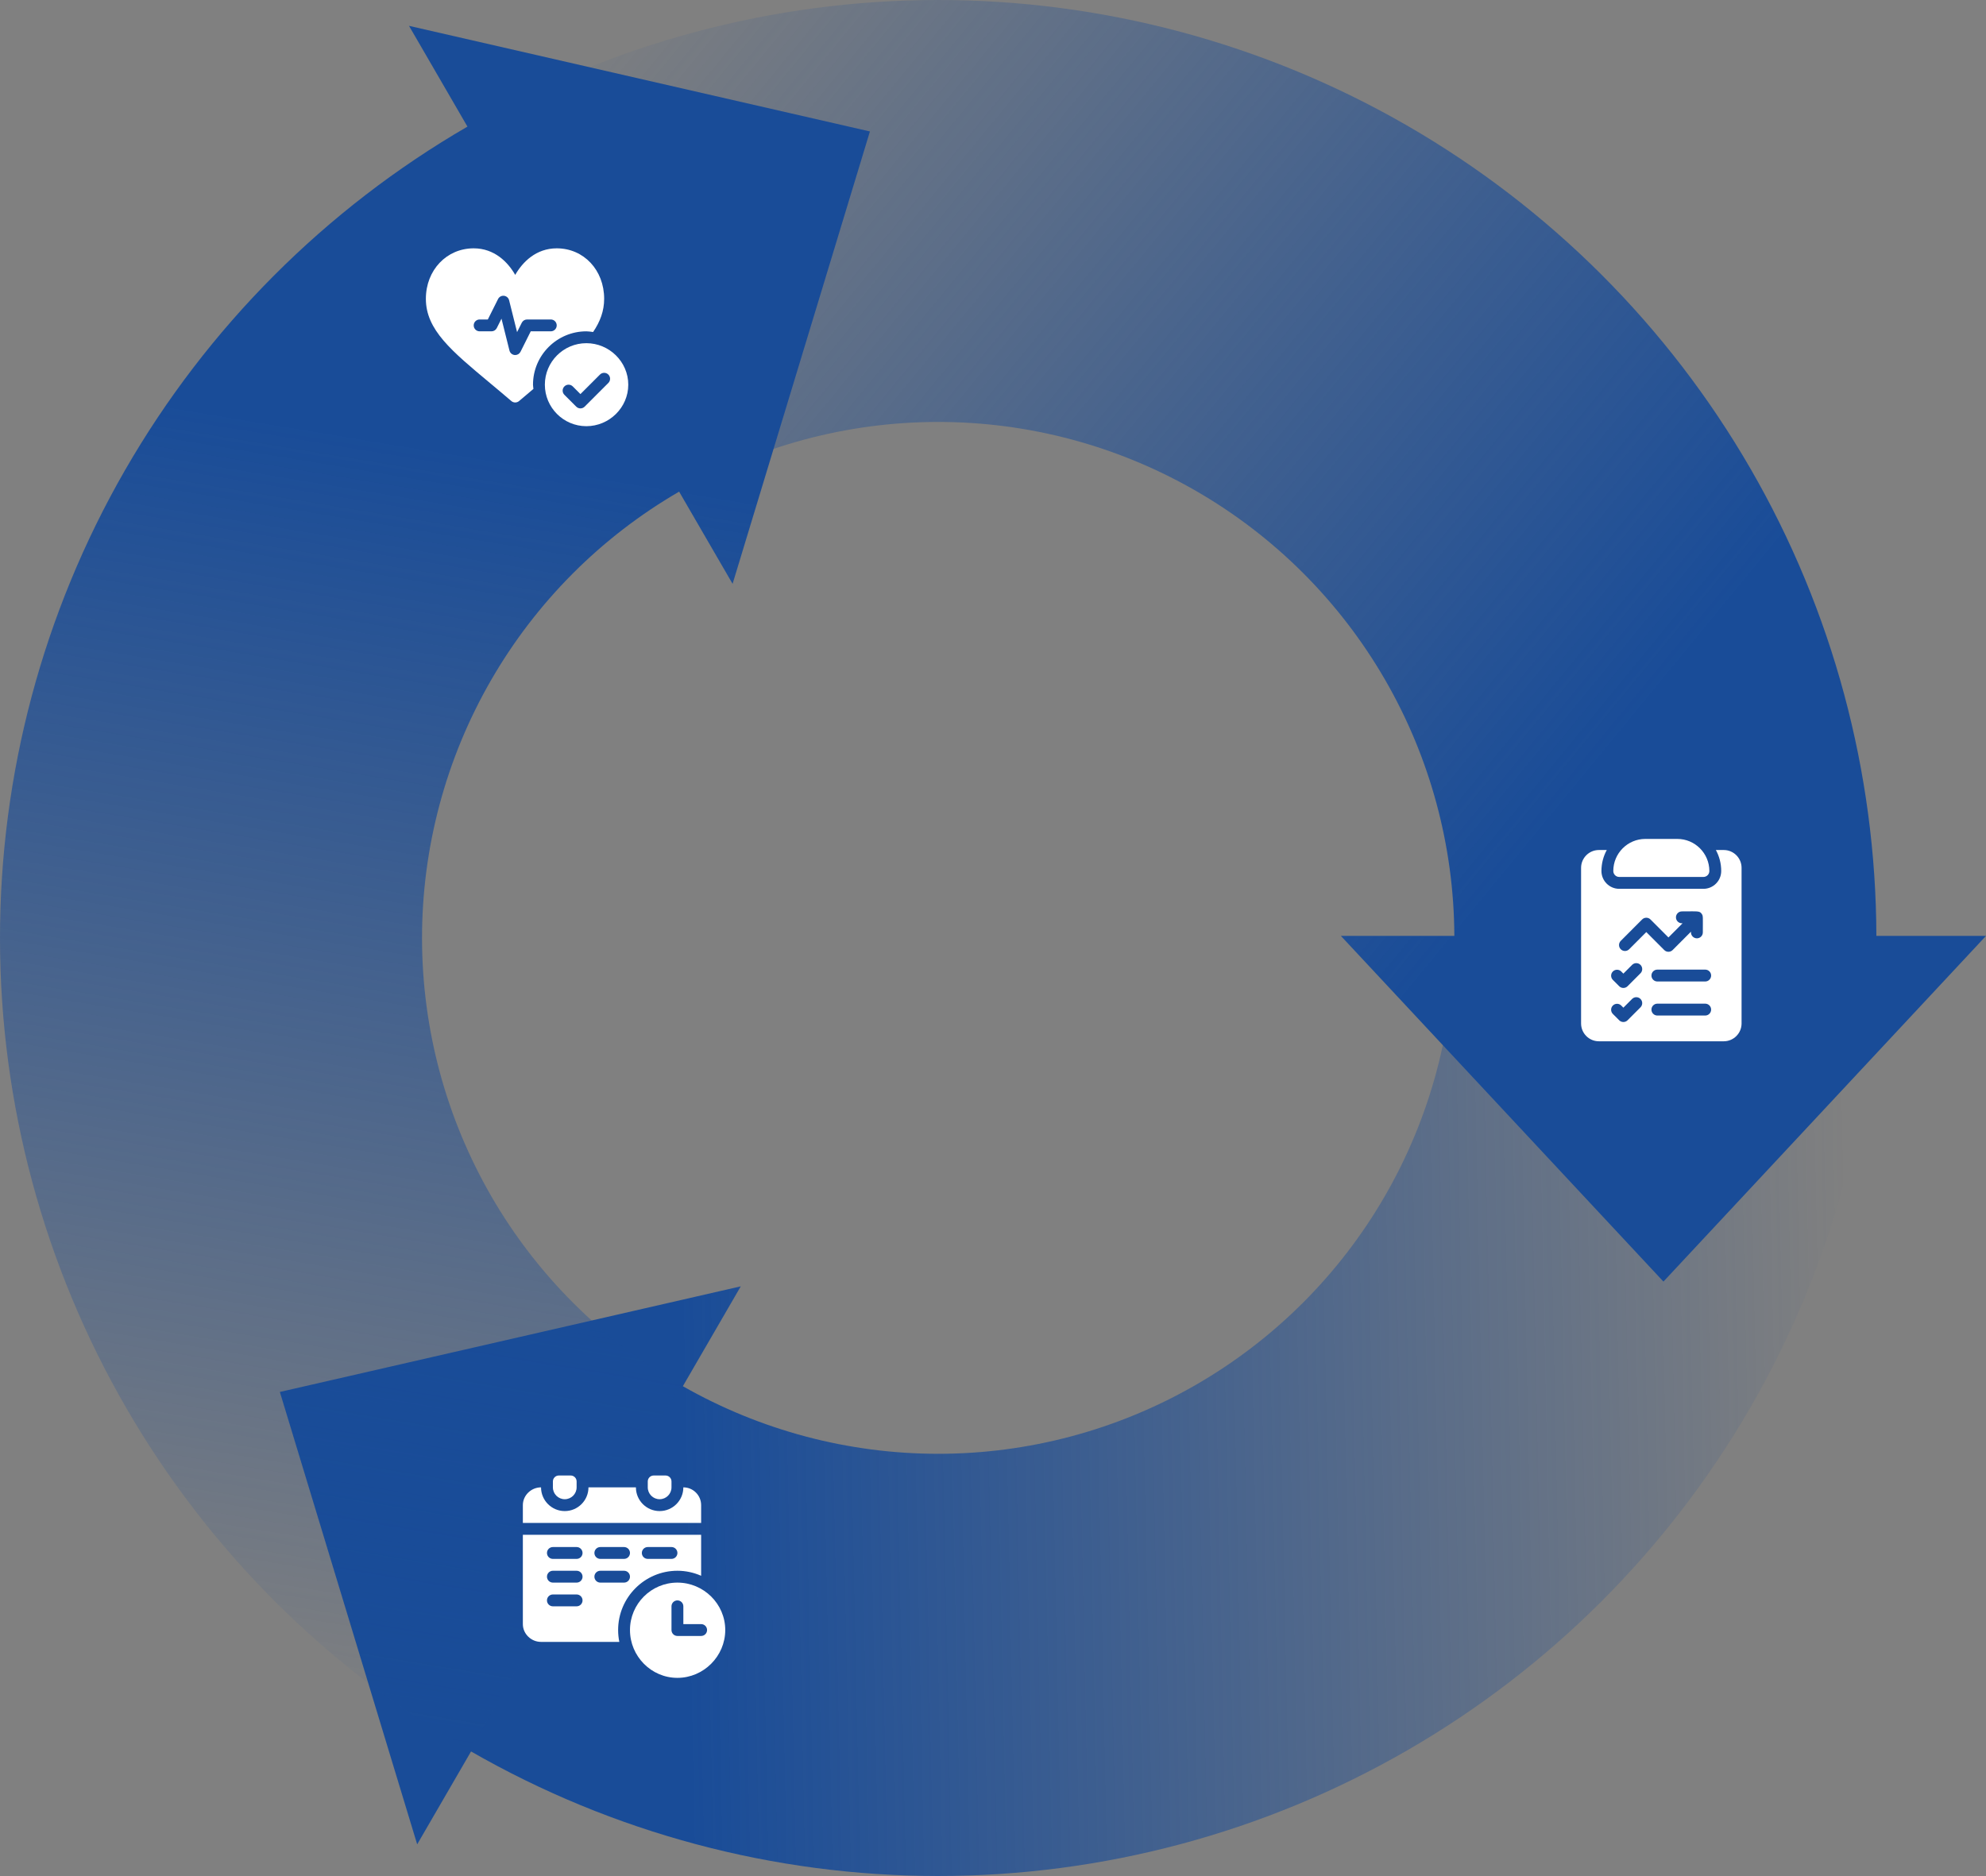
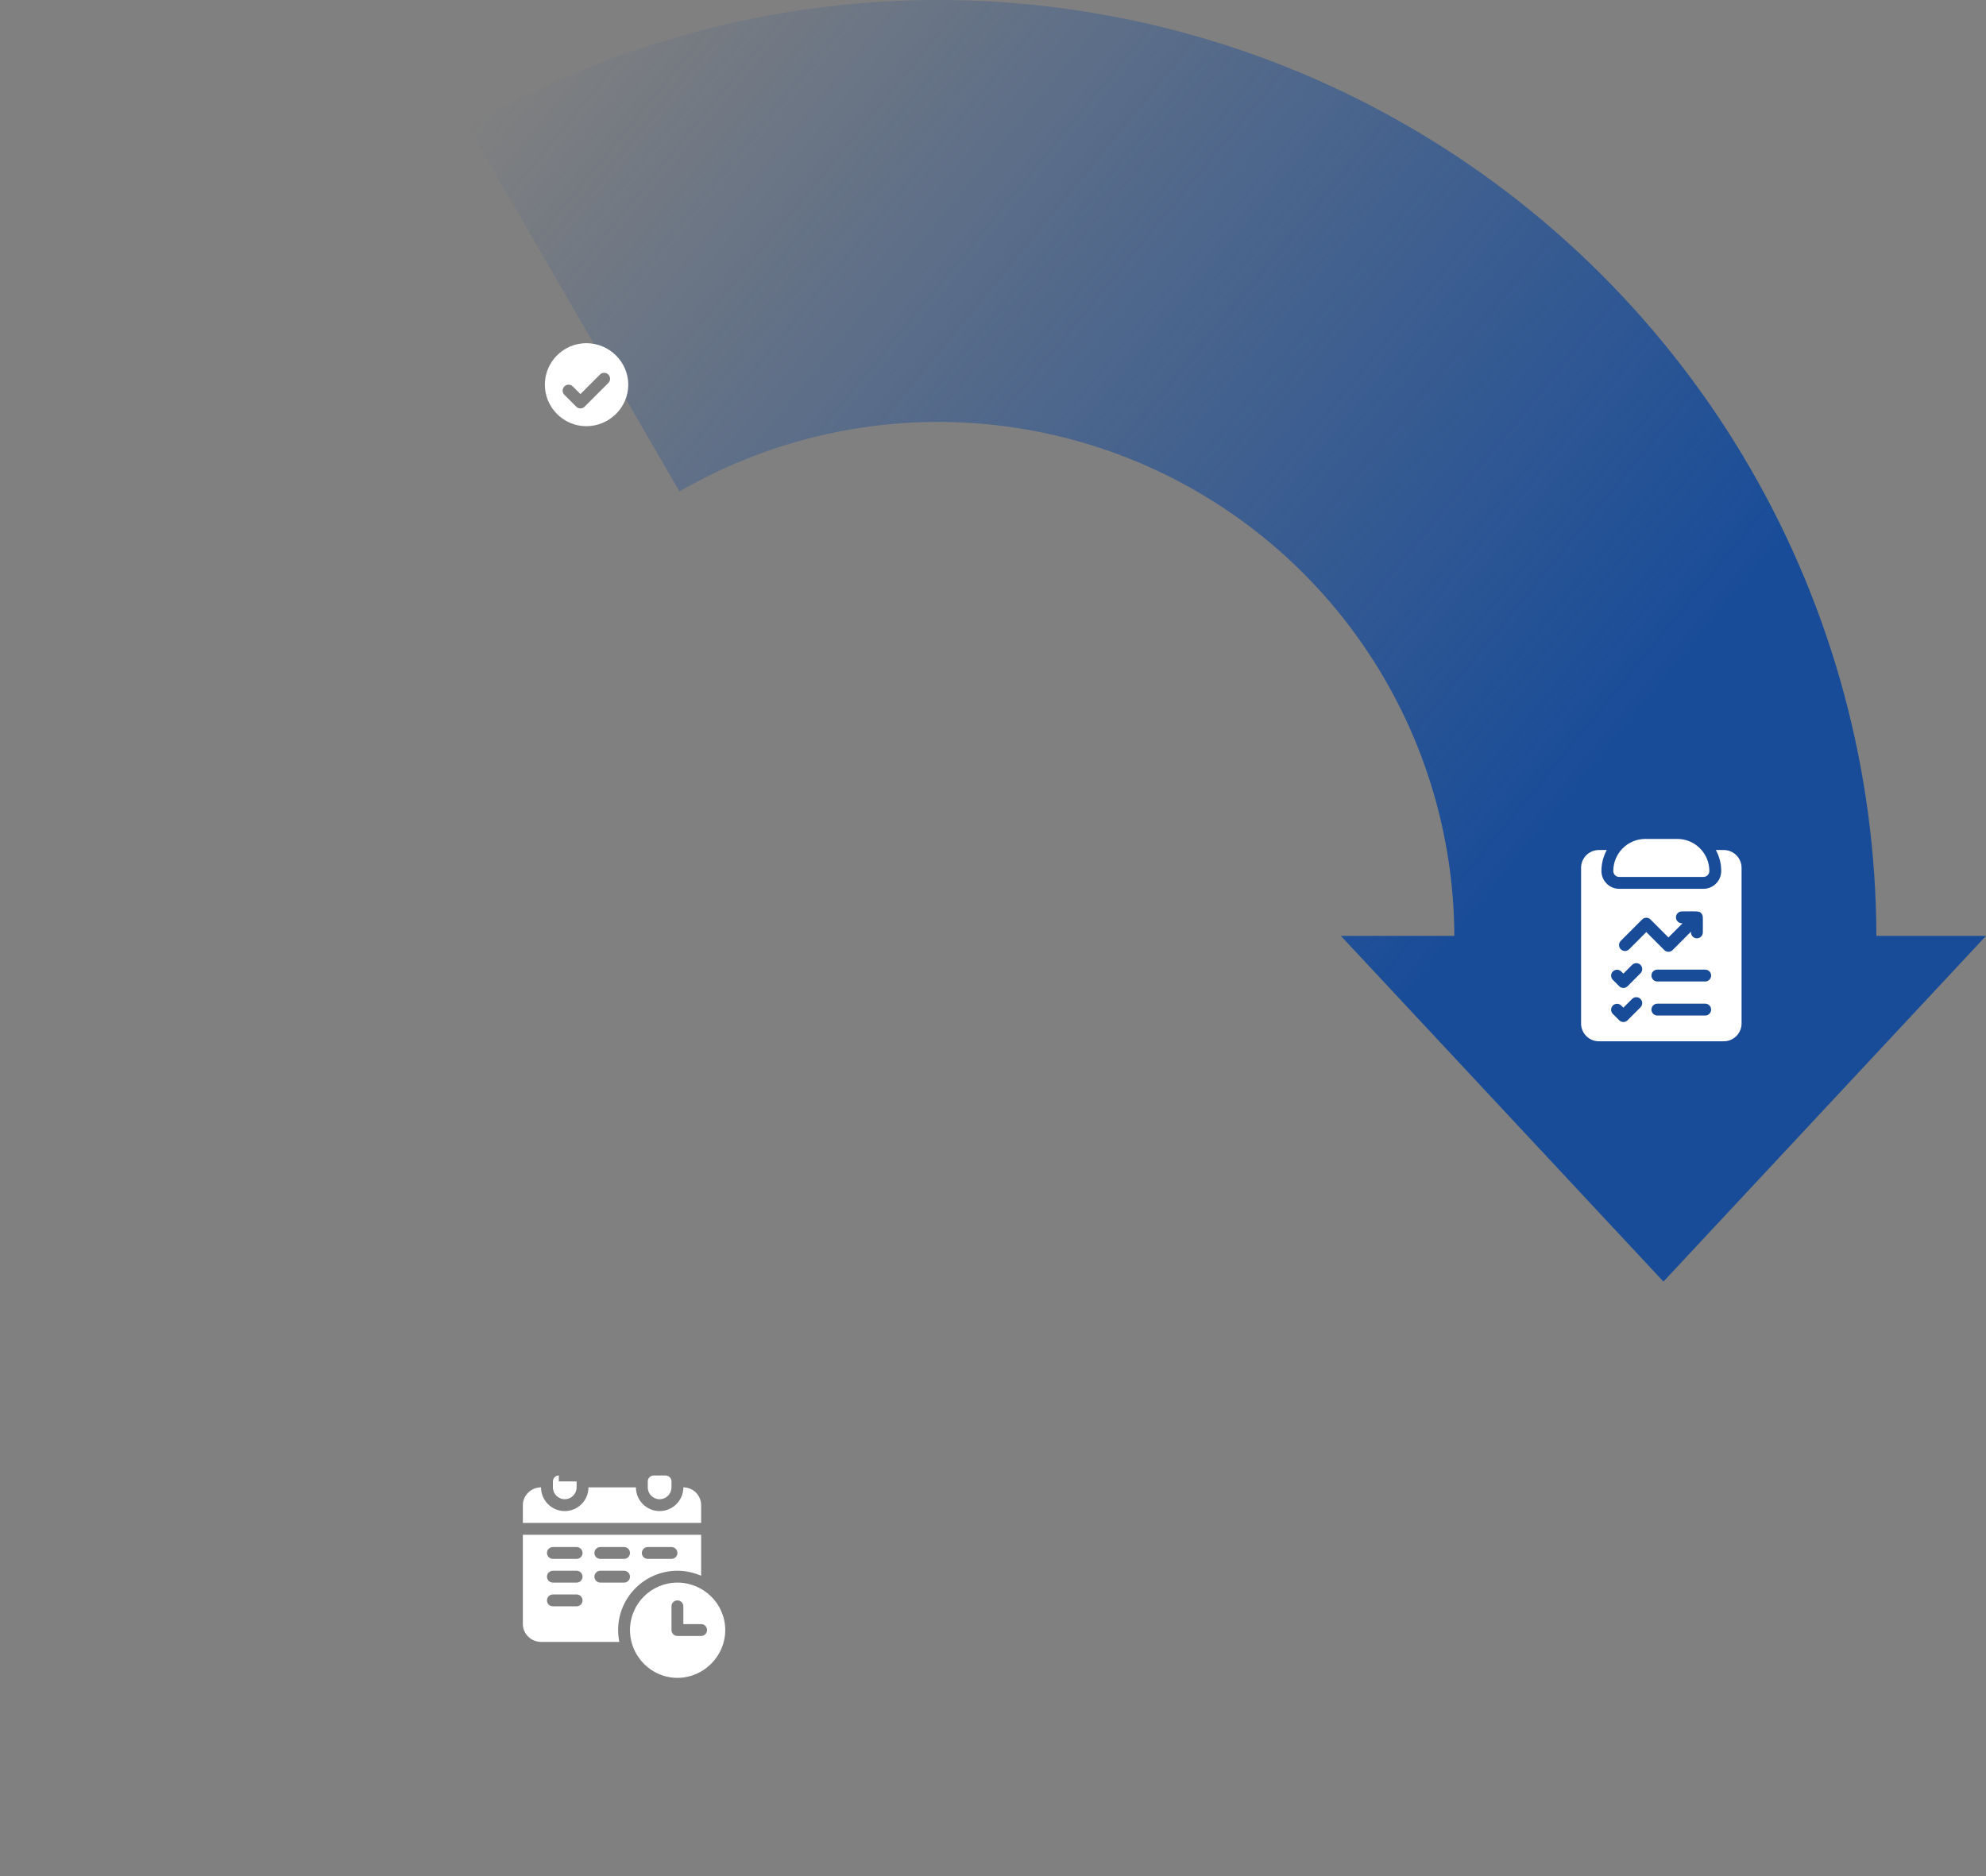
<svg xmlns="http://www.w3.org/2000/svg" width="471" height="445" viewBox="0 0 471 445" fill="none">
  <rect x="0" y="0" width="471" height="445" fill="#808080" stroke="none" />
-   <path fill-rule="evenodd" clip-rule="evenodd" d="M415.163 333.797C434.709 299.962 445 261.575 445 222.5H344.853C344.853 243.988 339.194 265.096 328.446 283.702C317.697 302.309 302.238 317.756 283.624 328.491C265.01 339.225 243.898 344.869 222.41 344.853C201.202 344.838 180.367 339.31 161.947 328.818L175.681 305.129L66.371 330.181L98.939 437.492L111.714 415.458C145.376 434.785 183.512 444.971 222.337 445C261.412 445.029 299.806 434.766 333.656 415.245C367.505 395.724 395.617 367.633 415.163 333.797Z" fill="url(#paint0_linear_6_3900)" />
  <path fill-rule="evenodd" clip-rule="evenodd" d="M222.27 0C183.181 0.041 144.792 10.378 110.969 29.972L161.139 116.576C179.748 105.796 200.868 100.109 222.374 100.087C243.879 100.064 265.011 105.708 283.643 116.449C302.274 127.191 317.746 142.651 328.503 161.274C339.171 179.743 344.826 200.677 344.913 222H318.001L394.501 304L471.001 222H445C444.913 183.102 434.629 144.903 415.171 111.214C395.62 77.366 367.497 49.265 333.633 29.741C299.769 10.218 261.359 -0.04 222.27 0Z" fill="url(#paint1_linear_6_3900)" />
-   <path fill-rule="evenodd" clip-rule="evenodd" d="M97 6.13L206.31 31.181L173.742 138.492L161.061 116.621C142.509 127.387 127.111 142.838 116.409 161.428C105.692 180.046 100.062 201.155 100.087 222.637C100.111 244.119 105.787 265.216 116.546 283.809C127.305 302.403 142.767 317.838 161.38 328.563L111.407 415.281C77.577 395.786 49.472 367.732 29.917 333.936C10.362 300.141 0.044 261.795 0 222.749C-0.044 183.704 10.188 145.334 29.668 111.495C49.126 77.695 77.125 49.603 110.86 30.035L97 6.13Z" fill="url(#paint2_linear_6_3900)" />
  <path d="M408.812 201.63H406.938C407.744 203.11 408.203 204.807 408.203 206.609C408.203 208.939 406.311 210.836 403.984 210.836H384.016C381.689 210.836 379.797 208.939 379.797 206.609C379.797 204.807 380.255 203.11 381.062 201.63H379.188C376.861 201.63 374.969 203.526 374.969 205.857V242.773C374.969 245.104 376.861 247 379.188 247H408.812C411.139 247 413.031 245.104 413.031 242.773V205.857C413.031 203.526 411.139 201.63 408.812 201.63ZM389.057 238.947L385.994 242.016C385.445 242.566 384.555 242.566 384.006 242.016L382.506 240.513C381.956 239.963 381.956 239.071 382.506 238.52C383.055 237.97 383.945 237.97 384.494 238.52L385 239.027L387.068 236.955C387.617 236.405 388.508 236.405 389.057 236.955C389.606 237.505 389.606 238.397 389.057 238.947ZM389.057 230.869L385.994 233.938C385.445 234.488 384.555 234.488 384.006 233.938L382.506 232.435C381.956 231.884 381.956 230.992 382.506 230.442C383.055 229.892 383.945 229.892 384.494 230.442L385 230.949L387.068 228.877C387.617 228.326 388.508 228.326 389.057 228.877C389.606 229.427 389.606 230.319 389.057 230.869ZM386.369 225.17C385.82 225.721 384.93 225.721 384.381 225.17C383.831 224.62 383.831 223.728 384.381 223.178L389.443 218.105C389.992 217.555 390.883 217.555 391.432 218.105L395.688 222.369L399.043 219.008H398.875C398.098 219.008 397.469 218.377 397.469 217.599C397.469 216.821 398.098 216.19 398.875 216.19C402.747 216.19 403.078 216.024 403.607 216.817C403.93 217.3 403.844 217.464 403.844 221.168C403.844 221.946 403.214 222.577 402.438 222.577C401.661 222.577 401.031 221.946 401.031 221.168V221L396.682 225.358C396.133 225.908 395.242 225.909 394.693 225.358L390.438 221.094L386.369 225.17ZM404.406 240.894H393.062C392.286 240.894 391.656 240.263 391.656 239.485C391.656 238.707 392.286 238.076 393.062 238.076H404.406C405.183 238.076 405.812 238.707 405.812 239.485C405.812 240.263 405.183 240.894 404.406 240.894ZM404.406 232.816H393.062C392.286 232.816 391.656 232.185 391.656 231.407C391.656 230.629 392.286 229.998 393.062 229.998H404.406C405.183 229.998 405.812 230.629 405.812 231.407C405.812 232.185 405.183 232.816 404.406 232.816Z" fill="white" />
  <path d="M397.797 199H390.203C386.016 199 382.609 202.413 382.609 206.609C382.609 207.387 383.239 208.018 384.016 208.018H403.984C404.761 208.018 405.391 207.387 405.391 206.609C405.391 202.413 401.984 199 397.797 199Z" fill="white" />
  <g clip-path="url(#clip0_6_3900)">
-     <path d="M132.531 350C131.755 350 131.125 350.63 131.125 351.406V352.812C131.125 354.366 132.384 355.625 133.938 355.625C135.491 355.625 136.75 354.366 136.75 352.812V351.406C136.75 350.63 136.12 350 135.344 350H132.531Z" fill="white" />
+     <path d="M132.531 350C131.755 350 131.125 350.63 131.125 351.406V352.812C131.125 354.366 132.384 355.625 133.938 355.625C135.491 355.625 136.75 354.366 136.75 352.812V351.406H132.531Z" fill="white" />
    <path d="M157.844 350H155.031C154.255 350 153.625 350.63 153.625 351.406V352.812C153.625 354.366 154.884 355.625 156.438 355.625C157.991 355.625 159.25 354.366 159.25 352.812V351.406C159.25 350.63 158.62 350 157.844 350Z" fill="white" />
    <path d="M128.312 389.469H146.878C146.693 388.56 146.594 387.619 146.594 386.656C146.594 378.903 152.903 372.594 160.656 372.594C162.658 372.594 164.556 373.028 166.281 373.786V364.062H124V385.25C124 387.58 125.983 389.469 128.312 389.469ZM153.625 366.969H159.25C160.027 366.969 160.656 367.598 160.656 368.375C160.656 369.152 160.027 369.781 159.25 369.781H153.625C152.848 369.781 152.219 369.152 152.219 368.375C152.219 367.598 152.848 366.969 153.625 366.969ZM142.375 366.969H148C148.777 366.969 149.406 367.598 149.406 368.375C149.406 369.152 148.777 369.781 148 369.781H142.375C141.598 369.781 140.969 369.152 140.969 368.375C140.969 367.598 141.598 366.969 142.375 366.969ZM142.375 372.594H148C148.777 372.594 149.406 373.223 149.406 374C149.406 374.777 148.777 375.406 148 375.406H142.375C141.598 375.406 140.969 374.777 140.969 374C140.969 373.223 141.598 372.594 142.375 372.594ZM131.125 366.969H136.75C137.527 366.969 138.156 367.598 138.156 368.375C138.156 369.152 137.527 369.781 136.75 369.781H131.125C130.348 369.781 129.719 369.152 129.719 368.375C129.719 367.598 130.348 366.969 131.125 366.969ZM131.125 372.594H136.75C137.527 372.594 138.156 373.223 138.156 374C138.156 374.777 137.527 375.406 136.75 375.406H131.125C130.348 375.406 129.719 374.777 129.719 374C129.719 373.223 130.348 372.594 131.125 372.594ZM131.125 378.219H136.75C137.527 378.219 138.156 378.848 138.156 379.625C138.156 380.402 137.527 381.031 136.75 381.031H131.125C130.348 381.031 129.719 380.402 129.719 379.625C129.719 378.848 130.348 378.219 131.125 378.219Z" fill="white" />
    <path d="M166.281 357.031C166.281 354.701 164.392 352.812 162.062 352.812C162.062 355.915 159.54 358.438 156.438 358.438C153.335 358.438 150.812 355.915 150.812 352.812H139.562C139.562 355.915 137.04 358.438 133.938 358.438C130.835 358.438 128.312 355.915 128.312 352.812C125.983 352.812 124 354.701 124 357.031V361.25H166.281V357.031Z" fill="white" />
    <path d="M160.656 375.406C154.443 375.406 149.406 380.443 149.406 386.656C149.406 392.869 154.443 398 160.656 398C166.869 398 172 392.869 172 386.656C172 380.443 166.869 375.406 160.656 375.406ZM166.281 388.062H160.656C159.879 388.062 159.25 387.433 159.25 386.656V381.031C159.25 380.254 159.879 379.625 160.656 379.625C161.433 379.625 162.062 380.254 162.062 381.031V385.25H166.281C167.058 385.25 167.688 385.879 167.688 386.656C167.688 387.433 167.058 388.062 166.281 388.062Z" fill="white" />
  </g>
  <path d="M139.062 81.406C133.635 81.406 129.219 85.823 129.219 91.25C129.219 96.677 133.635 101.094 139.062 101.094C144.49 101.094 149 96.677 149 91.25C149 85.823 144.49 81.406 139.062 81.406ZM144.275 90.838L138.65 96.463C138.376 96.738 138.016 96.875 137.656 96.875C137.297 96.875 136.937 96.738 136.662 96.463L133.85 93.65C133.3 93.101 133.3 92.211 133.85 91.662C134.399 91.113 135.289 91.113 135.838 91.662L137.656 93.48L142.287 88.849C142.836 88.3 143.726 88.3 144.276 88.849C144.825 89.399 144.825 90.289 144.275 90.838Z" fill="white" />
-   <path d="M116.174 90.834C117.776 92.172 119.481 93.594 121.273 95.13C121.535 95.356 121.862 95.469 122.188 95.469C122.513 95.469 122.84 95.356 123.102 95.13C124.282 94.119 125.408 93.172 126.507 92.251C126.48 91.915 126.406 91.593 126.406 91.25C126.406 84.271 132.083 78.594 139.062 78.594C139.61 78.594 140.132 78.688 140.661 78.755C142.331 76.294 143.281 73.77 143.281 70.881C143.281 64.055 138.444 58.906 132.031 58.906C127.123 58.906 123.923 62.168 122.188 65.208C120.452 62.168 117.252 58.906 112.344 58.906C105.931 58.906 101 64.055 101 70.881C101 78.245 107.094 83.253 116.174 90.834ZM113.75 75.781H115.693L118.117 70.933C118.381 70.409 118.934 70.099 119.529 70.165C120.114 70.229 120.596 70.651 120.739 71.222L122.63 78.783L123.742 76.558C123.981 76.082 124.467 75.781 125 75.781H130.625C131.402 75.781 132.031 76.41 132.031 77.188C132.031 77.965 131.402 78.594 130.625 78.594H125.869L123.445 83.442C123.205 83.921 122.716 84.219 122.188 84.219C121.54 84.219 120.98 83.777 120.824 83.153L118.933 75.592L117.82 77.817C117.581 78.293 117.095 78.594 116.562 78.594H113.75C112.973 78.594 112.344 77.965 112.344 77.188C112.344 76.41 112.973 75.781 113.75 75.781Z" fill="white" />
  <defs>
    <linearGradient id="paint0_linear_6_3900" x1="162" y1="329" x2="438.579" y2="323.263" gradientUnits="userSpaceOnUse">
      <stop stop-color="#194C98" />
      <stop offset="1" stop-color="#194C98" stop-opacity="0" />
    </linearGradient>
    <linearGradient id="paint1_linear_6_3900" x1="345.001" y1="222" x2="111" y2="30" gradientUnits="userSpaceOnUse">
      <stop stop-color="#194C98" />
      <stop offset="1" stop-color="#194C98" stop-opacity="0" />
    </linearGradient>
    <linearGradient id="paint2_linear_6_3900" x1="160" y1="116" x2="110.5" y2="415" gradientUnits="userSpaceOnUse">
      <stop stop-color="#194C98" />
      <stop offset="1" stop-color="#194C98" stop-opacity="0" />
    </linearGradient>
    <clipPath id="clip0_6_3900">
      <rect width="48" height="48" fill="white" transform="translate(124 350)" />
    </clipPath>
  </defs>
</svg>